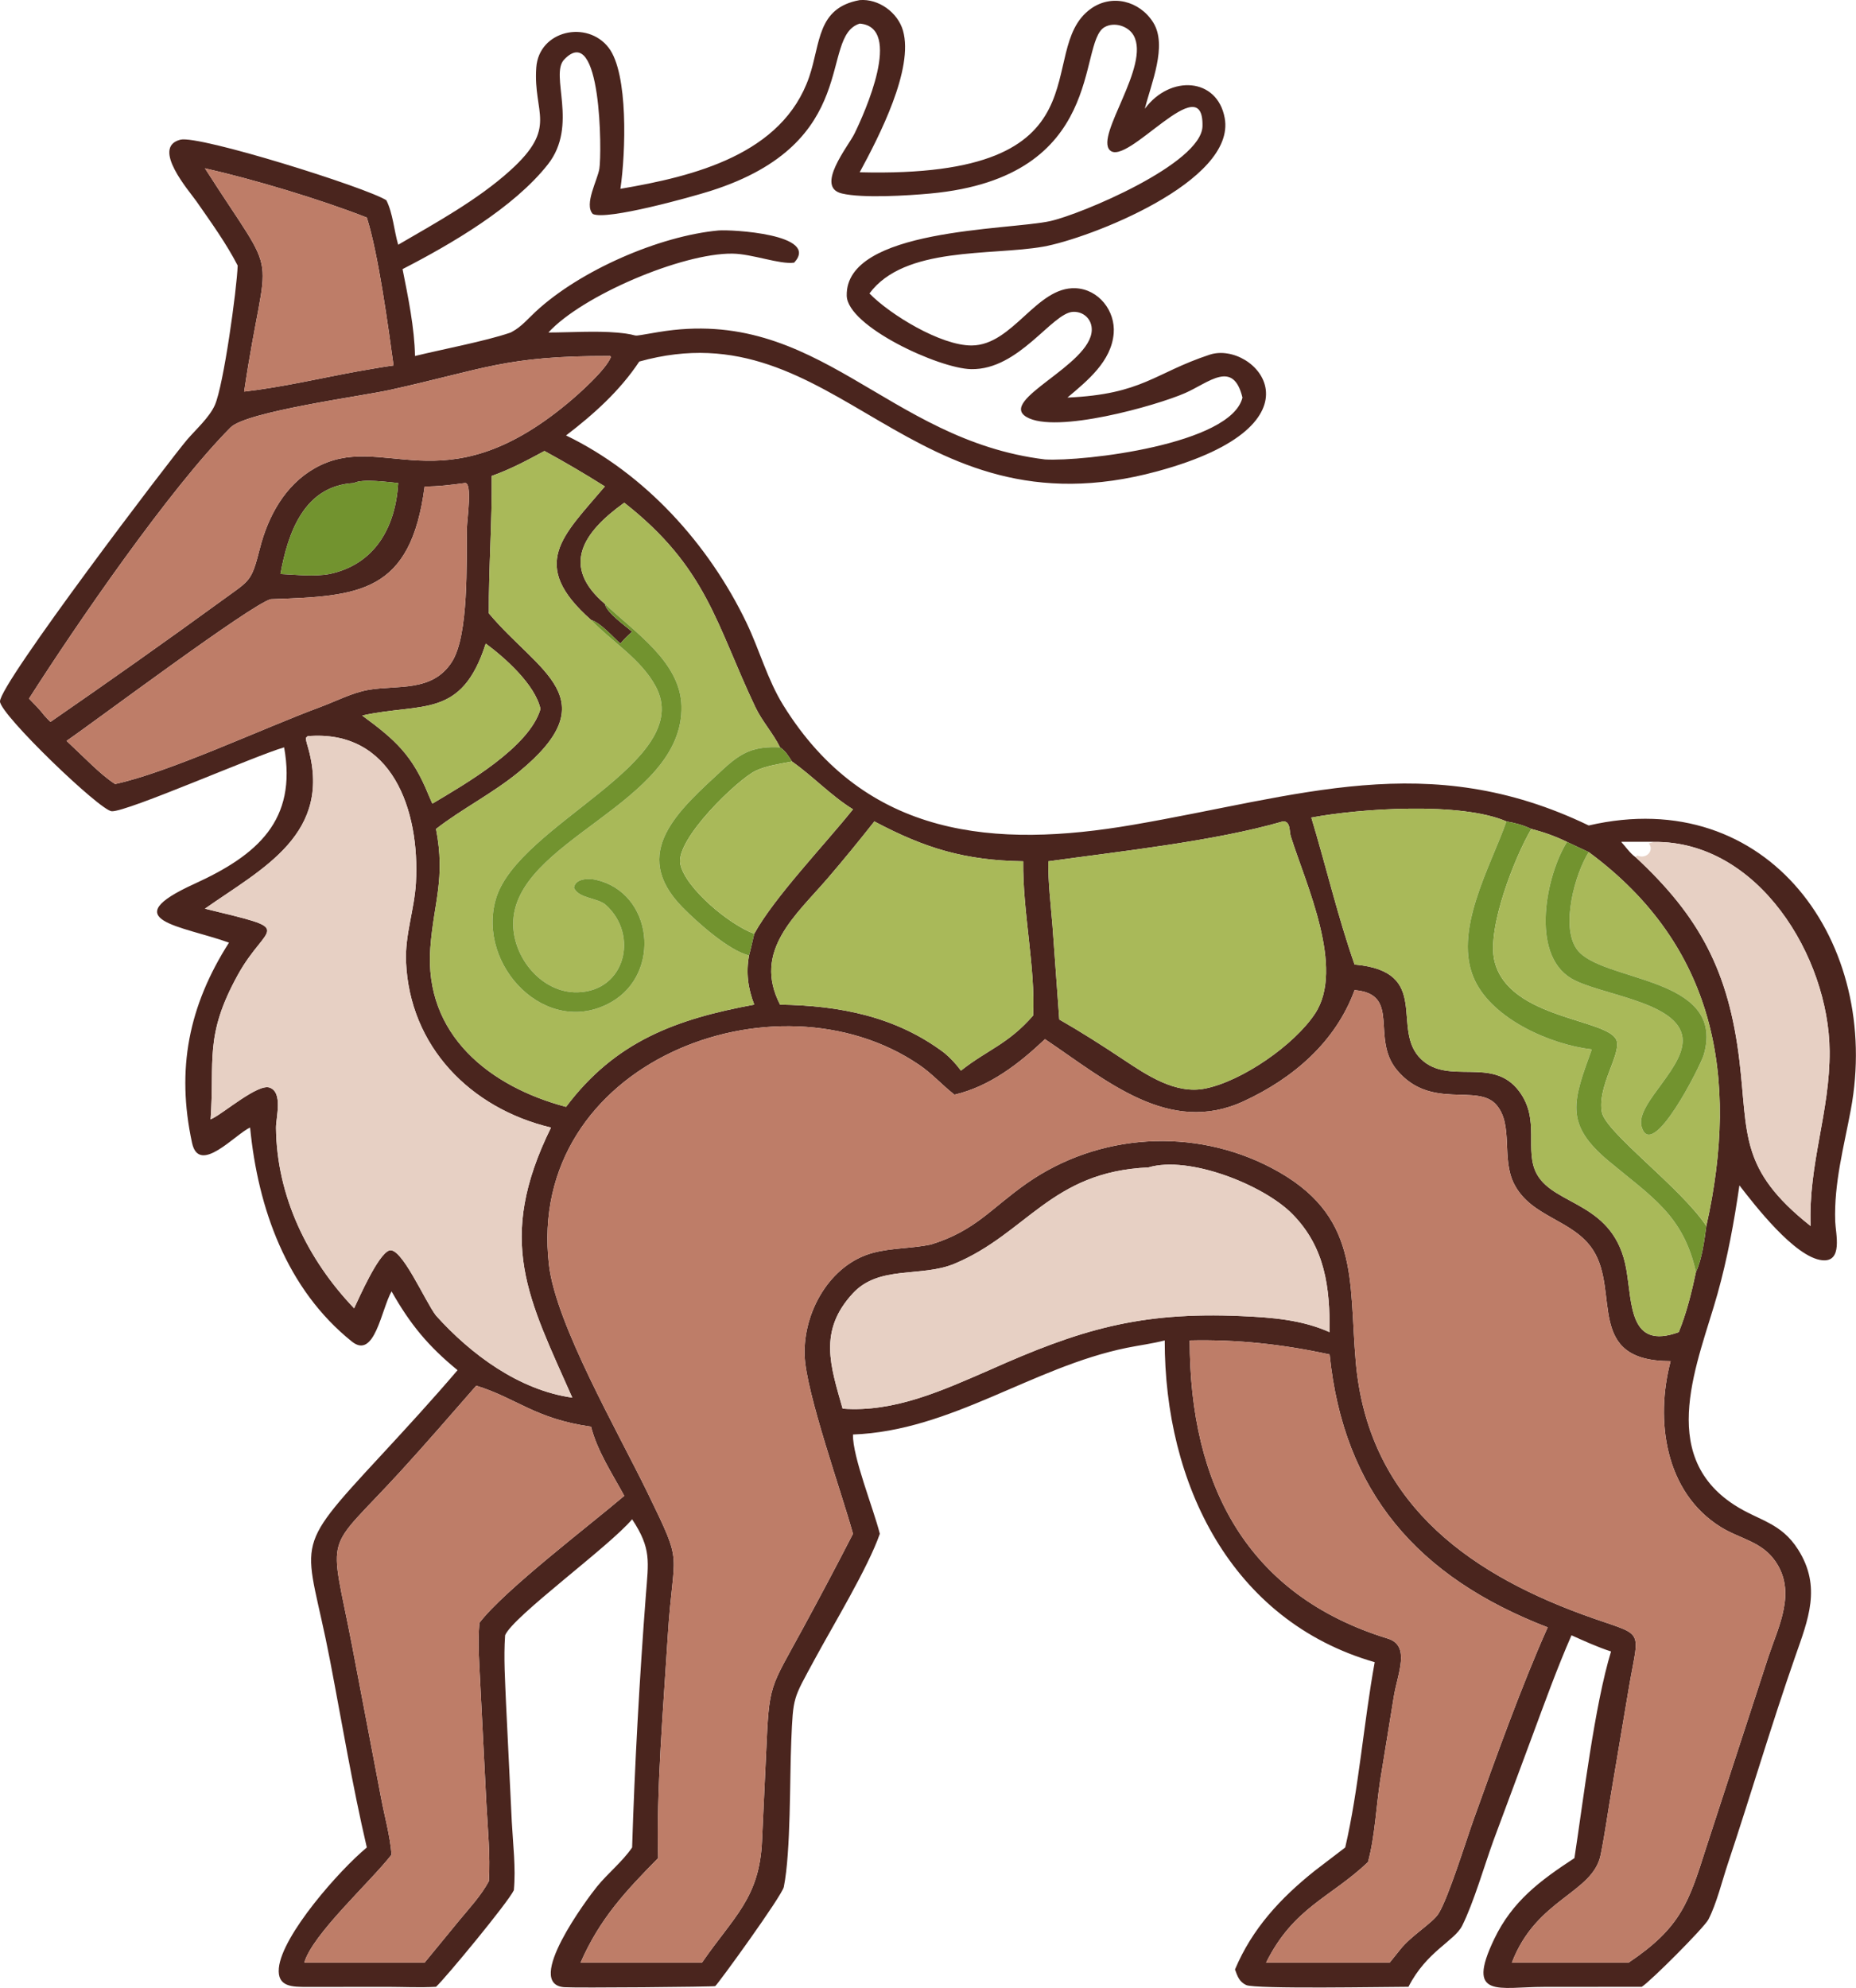
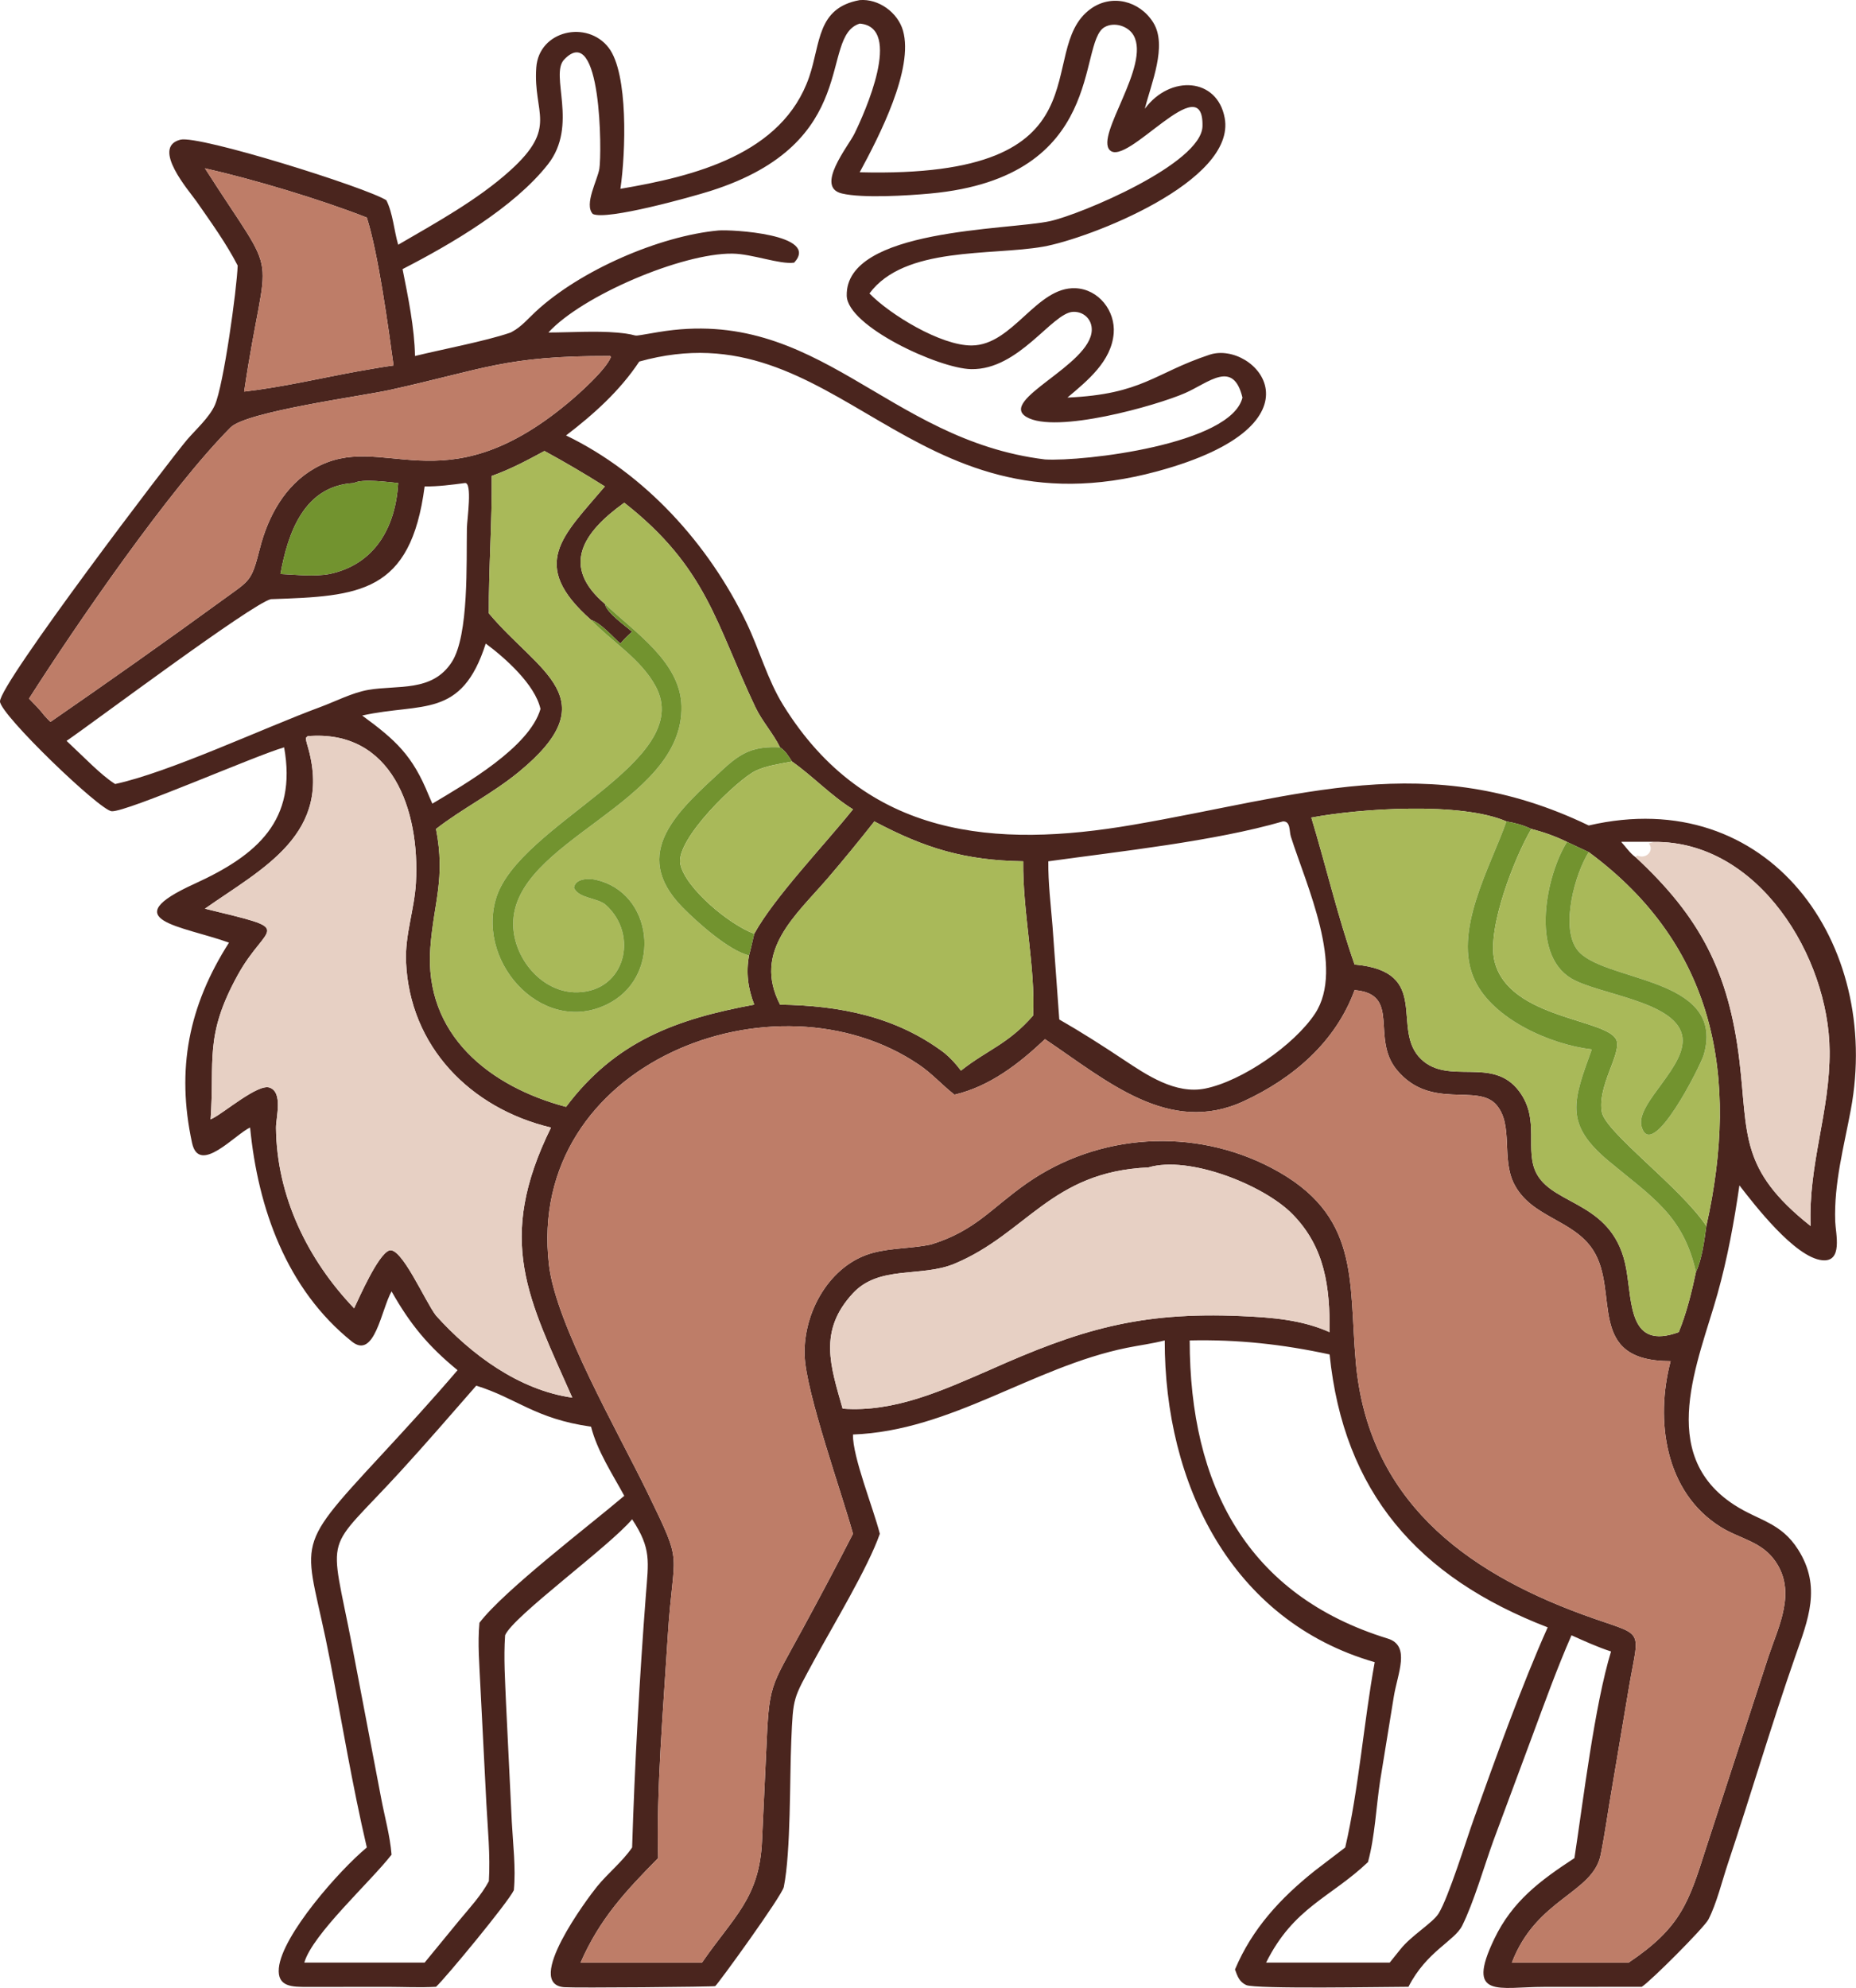
<svg xmlns="http://www.w3.org/2000/svg" version="1.1" width="302.76" height="324.21">
  <svg viewBox="29.49 18.06 302.76 324.21">
    <path fill="#4A251E" transform="scale(0.707 0.707)" d="M184.857 69.097C201.84 66.218 222.266 61.166 228.412 43.29C231.08 35.53 230.149 27.374 240.072 25.567C244.43 25.205 248.838 28.419 250.046 32.569C252.615 41.391 244.553 57.005 240.072 65.28C298.916 66.807 279.916 37.313 293.353 27.597C298.213 24.082 304.652 25.73 307.789 30.726C311.135 36.056 307.287 44.892 305.856 50.626C311.724 42.728 322.577 43.442 324.284 52.759C326.974 67.435 292.916 80.591 282.393 82.443C270.348 84.563 250.395 82.297 242.32 93.233C247.057 98.102 258.789 105.285 265.921 105.233C275.439 105.163 280.835 91.638 289.871 92.026C295.195 92.255 299.094 97.252 298.673 102.435C298.149 108.902 292.605 113.363 287.997 117.252C305.378 116.488 307.996 111.592 320.804 107.359C331.181 103.929 349.01 123.337 308.704 134.265C251.184 149.86 235.031 96.119 189.208 108.941C184.721 115.709 178.715 121.085 172.316 125.985C190.546 134.787 205.246 151.074 213.943 169.178C216.948 175.432 218.783 182.322 222.439 188.218C241.503 218.969 271.568 221.201 303.01 215.817C341.524 209.223 371.114 198.047 408.276 215.949C449.821 206.331 475.881 243.199 468.75 281.496C467.15 290.087 464.847 298.436 465.144 307.255C465.239 310.073 467.009 316.768 462.094 316.226C455.827 315.534 446.565 303.508 443.045 298.965C441.823 307.399 440.293 315.75 437.995 323.964C433.629 339.568 423.733 360.901 441.85 372.659C447.562 376.367 452.609 376.661 456.617 383.018C462.023 391.592 458.894 399.123 455.933 407.603C450.404 423.432 445.68 439.529 440.372 455.432C439.029 459.453 437.805 464.547 435.899 468.275C434.947 470.136 422.546 482.553 420.516 483.818L397.899 483.838C387.59 483.839 379.79 486.733 386.474 472.791C390.666 464.046 397.092 459.299 404.979 454.133C407.018 440.832 409.627 418.872 413.426 406.473C410.304 405.46 407.291 404.079 404.299 402.739C400.926 410.45 398.084 418.351 395.159 426.236L386.278 450.124C384.173 455.939 381.733 464.402 379.078 469.724C377.315 473.26 370.861 475.636 366.685 483.818C361.729 483.819 331.292 484.387 329.235 483.411C327.636 482.653 327.226 481.385 326.661 479.821C330.628 470.39 337.183 463.342 345.06 457.058L352.089 451.684C355.197 438.38 356.382 422.715 358.896 408.942C325.685 399.39 310.393 367.645 310.449 334.726C307.599 335.469 304.587 335.844 301.694 336.433C279.873 340.88 261.191 355.587 238.516 356.428C238.4 361.533 243.21 373.391 244.714 379.327C241.958 387.226 233.94 400.399 229.601 408.431C224.665 417.568 224.728 416.727 224.28 427.093C223.898 435.905 224.205 452.537 222.56 460.786C222.156 462.811 207.194 483.451 206.726 483.659C206.338 483.831 174.571 484.109 171.903 483.912C162.49 483.216 177.214 463.469 179.442 460.724C181.992 457.58 185.264 455.036 187.56 451.684C188.144 432.748 189.286 412.341 190.728 393.493C191.328 385.654 192.048 382.782 187.56 375.978C182.301 382.252 160.02 398.414 158.255 402.739C157.888 407.991 158.265 413.259 158.47 418.513L159.796 445.748C160.069 450.943 160.754 456.357 160.272 461.537C158.995 464.289 144.437 481.893 142.313 483.818C138.614 484.032 134.797 483.836 131.085 483.827L112.593 483.848C109.214 483.832 105.637 483.922 106.05 479.5C106.756 471.942 120.034 456.9 126.347 451.684C123.011 437.399 120.61 422.862 117.842 408.458C112.405 380.164 108.369 384.214 129.493 361.391C135.512 354.888 141.532 348.33 147.284 341.589C140.502 336.044 136.342 330.997 132.055 323.411C129.677 327.606 128.149 339.193 122.905 334.99C107.811 322.894 101.225 304.207 99.418 285.628C96.088 287.06 87.656 296.723 86.021 289.162C82.333 272.11 85.256 257.539 94.547 242.97C83.523 239.028 68.063 237.849 86.541 229.425C101.159 222.761 110.288 214.763 107.268 197.928C100.753 199.774 71.113 212.812 67.504 212.671C64.829 212.566 41.823 190.427 41.709 187.351C41.559 183.318 81.2 131.246 84.895 126.945C86.918 124.592 90.016 121.834 91.282 118.987C93.3 114.452 96.368 92.205 96.549 86.796C93.925 81.683 90.318 76.699 87.036 71.98C85.424 69.663 76.48 59.513 83.324 57.767C87.637 56.667 126.338 68.823 130.858 71.739C132.384 74.79 132.619 78.711 133.585 81.998C142.265 76.946 151.926 71.647 159.41 64.891C170.596 54.792 164.675 51.831 165.447 41.113C166.064 32.545 177.213 30.122 182.15 36.559C186.718 42.515 186.079 60.782 184.857 69.097ZM185.748 141.503C176.15 148.373 171.075 156.148 181.269 164.829C181.639 166.851 185.96 169.868 187.56 171.261C186.586 172.13 185.687 172.975 184.857 173.99C183.115 172.454 180.282 169.174 178.081 168.53C163.556 155.697 171.608 149.177 181.269 137.748C176.691 134.859 172.091 132.157 167.336 129.569C163.323 131.736 159.466 133.8 155.154 135.33C155.284 145.895 154.446 156.445 154.505 167.019C165.927 180.651 182.129 186.617 161.384 203.629C155.335 208.589 148.386 212.043 142.313 216.746C144.54 228.273 141.778 233.703 141.003 244.152C139.507 264.308 154.808 276.219 172.316 280.853C183.718 265.675 197.79 260.578 215.739 257.273C214.278 253.513 213.817 249.914 214.535 245.915C214.983 244.267 215.344 242.588 215.739 240.927C220.347 232.516 231.949 220.438 238.516 212.224C233.387 209.033 229.342 204.645 224.452 201.2C223.656 199.947 222.952 198.767 221.694 197.928C220.067 194.646 217.551 191.924 215.983 188.629C206.959 169.662 204.884 156.502 185.748 141.503ZM389.286 215.014C378.841 210.458 355.506 212.01 344.271 214.127C347.669 225.339 350.371 236.989 354.254 248.024C372.288 249.618 362.385 262.92 369.6 269.849C375.963 275.958 386.061 269.115 392.173 277.189C397.229 283.866 393.28 290.925 396.323 296.394C400.463 303.836 414.27 302.727 416.965 318.414C418.335 326.39 417.622 336.981 429.043 332.823C430.845 328.446 432.039 323.557 433.017 318.93C434.422 315.961 434.967 311.585 435.41 308.339C443.132 273.788 437.387 243.559 408.276 222.09L403.275 219.744C400.568 218.432 397.951 217.498 395.037 216.746C393.098 215.845 391.378 215.372 389.286 215.014ZM423.277 219.744L415.817 219.744C416.789 220.831 417.866 222.349 419.027 223.194C433.773 236.863 440.577 249.469 443.046 270.195C445.078 287.256 442.927 295.238 459.469 308.339C458.927 293.912 463.96 282.032 463.853 267.968C463.688 246.302 447.414 219.419 423.277 219.744ZM240.072 30.988C230.58 33.982 240.842 58.416 205.653 69.585C201.386 70.939 181.694 76.443 178.485 74.9C176.421 72.678 179.571 67.121 180.003 64.463C180.594 60.833 180.477 30.261 171.878 39.281C168.495 42.83 175.235 54.427 168.128 63.458C160.295 73.412 145.809 81.851 134.593 87.618C135.855 93.947 137.36 101.223 137.461 107.658C143.64 106.148 153.716 104.229 159.295 102.326L159.541 102.24L159.91 102.042C162.037 100.888 163.516 99.089 165.272 97.456C175.543 87.902 193.873 79.965 207.47 78.707C210.34 78.441 231.033 79.574 224.942 86.127C221.638 86.6 215.28 84.095 210.695 84.046C199.043 83.922 176.011 93.738 168.241 102.24C173.276 102.235 179.189 101.827 184.127 102.267C190.771 102.858 185.511 103.494 193.629 102.139C230.679 95.955 246.1 127.031 282.821 131.519C291.719 132.042 325.751 128.056 328.383 117.252C326.238 108.392 320.625 113.819 315.121 116.222C308.479 119.121 285.25 125.687 278.552 121.724C271.948 117.817 293.354 109.801 293.61 101.712C293.689 99.219 291.766 97.379 289.317 97.473C284.462 97.657 276.831 110.918 265.767 110.696C258.327 110.547 237.245 100.823 237.076 93.761C236.704 78.207 274.413 78.657 283.994 76.551C291.083 74.993 318.961 63.301 319.159 54.654C319.477 40.791 301.689 64.231 297.761 60.167C294.433 56.724 307.185 40.664 303.27 33.72C302.032 31.524 298.769 30.533 296.558 31.812C290.236 35.471 297.229 66.391 256.381 70.182C251.236 70.659 240.76 71.315 235.954 70.174C229.684 68.686 237.448 59.251 238.853 56.389C241.199 51.611 250.129 31.8 240.072 30.988ZM88.995 64.368C106.918 92.413 103.269 80.347 98.046 115.869C106.768 114.869 115.554 112.792 124.201 111.207C126.963 110.746 129.738 110.213 132.512 109.842C131.316 101.1 128.996 83.99 126.347 75.729C115.614 71.506 100.014 66.849 88.995 64.368ZM182.345 107.658C158.217 107.621 153.702 110.625 131.508 115.523C125.278 116.898 98.549 120.485 94.918 124.136C80.789 138.342 59.397 169.46 48.403 186.684C49.607 187.949 50.898 189.194 51.949 190.589C52.407 191.058 52.876 191.626 53.376 192.043C66.677 182.859 79.945 173.498 93.017 163.984C99.508 159.26 99.684 159.839 101.693 151.973C103.58 144.587 107.461 137.495 114.247 133.595C130.02 124.529 143.506 142.774 172.661 118.574C175.257 116.419 181.517 110.861 182.688 107.845C182.407 107.634 182.537 107.643 182.345 107.658ZM123.415 136.967C111.986 137.533 108.183 148.206 106.42 157.939C110.125 158.098 114.092 158.599 117.748 157.939C128.304 155.715 132.999 147.01 133.585 136.967C131.465 136.772 125.195 135.903 123.415 136.967ZM148.951 136.967C145.865 137.374 142.808 137.777 139.687 137.748C136.46 162.406 124.658 163.071 104.211 163.748C99.863 164.76 62.875 192.493 57.069 196.434L63.062 202.143C64.741 203.686 66.349 205.149 68.273 206.387C80.725 203.719 102.741 193.381 115.547 188.657C119.119 187.339 122.986 185.312 126.698 184.671C133.468 183.501 141.441 185.262 145.963 178.234C149.942 172.05 149.293 155.111 149.437 147.336C149.473 145.401 150.779 136.646 148.951 136.967ZM153.786 173.99C148.205 191.485 139.045 187.532 125.28 190.589C133.049 196.287 136.891 199.787 140.604 208.938L141.465 210.913C149.148 206.341 163.845 197.922 166.418 189.074C165.168 183.436 158.231 177.274 153.786 173.99ZM112.681 195.347L112.284 195.749C112.324 196.314 112.423 196.755 112.589 197.297C118.858 217.882 102.109 225.902 88.995 235.141C110.468 240.387 103.299 238.215 96.561 250.451C88.796 264.551 91.282 270.112 90.293 283.742L90.748 283.52C93.459 282.18 101.246 275.478 103.898 276.405C107.069 277.512 105.37 283.267 105.393 285.704C105.544 301.425 112.668 316.086 123.415 327.312C124.717 324.584 128.875 315.079 131.449 314.007C134.262 312.835 139.824 325.824 142.313 329.003C150.385 337.973 161.477 346.194 173.755 347.924C163.671 325.082 155.968 311.787 168.842 285.628C150.217 281.194 136.212 266.891 135.395 247.396C135.134 241.157 137.326 235.349 137.674 229.2C138.622 212.464 132.211 193.709 112.681 195.347ZM243.451 215.014C239.963 219.424 236.41 223.795 232.744 228.06C225.288 236.735 215.305 244.871 221.694 257.273C235.338 257.482 248.35 259.935 259.595 268.402C261.076 269.625 262.278 270.958 263.43 272.493C269.616 267.605 274.237 266.474 280.082 259.789C280.642 248.748 277.661 235.924 277.793 224.216C264.365 223.999 255.285 221.282 243.451 215.014ZM337.706 215.014C321.795 219.616 300.041 221.922 283.589 224.216C283.536 229.199 284.159 234.205 284.557 239.169L286.118 260.7C291.143 263.573 296.045 266.707 300.863 269.912C306.298 273.518 312.92 278.017 319.788 276.628C328.334 274.899 340.347 266.575 345.125 259.346C352.06 248.852 343.071 229.619 339.551 218.518C339.145 217.238 339.529 214.925 337.706 215.014ZM354.254 253.926C349.881 265.868 340.087 274.287 328.635 279.568C311.399 287.517 297.049 274.786 282.821 265.237C276.85 270.881 270.11 276.133 261.937 278.045L261.76 277.908C259.034 275.752 256.771 273.2 253.867 271.215C220.716 248.538 162.955 270.684 168.371 317.287C169.964 330.997 184.213 355.645 191.148 369.911C199.664 387.43 197.051 382.315 195.774 403.112C194.806 418.878 193.117 438.53 193.565 454.133C185.984 461.837 180.113 468.098 175.668 478.236L203.688 478.236C211.007 467.608 216.965 463.379 217.53 450.098L218.48 429.847C219.209 413.584 219.196 415.456 227.016 401.057C230.925 393.859 234.782 386.617 238.516 379.327C235.999 370.073 227.636 346.718 227.356 338.153C227.033 328.264 233.135 317.229 243.078 314.537C247.436 313.357 252.071 313.538 256.497 312.605C266.787 309.436 270.387 304.237 278.634 298.475C295.196 286.904 317.183 285.538 335.103 294.943C355.625 305.714 352.862 320.717 354.527 339.673C357.307 371.321 379.418 387.847 406.681 397.883C421.387 403.296 420.056 400.282 417.58 414.586L413.624 438.087C412.729 443.162 412.056 448.305 411.038 453.354C409.238 462.288 396.21 463.399 390.547 478.236L417.491 478.236C429.588 470.103 431.37 464.311 435.355 451.787L449.747 407.634C452.153 400.482 456.232 392.725 451.321 385.647C448.139 381.062 443.189 380.529 438.767 377.786C425.819 369.759 423.571 353.109 427.168 339.506C407.417 339.506 415.527 323.592 409.291 313.904C404.715 306.796 395.044 306.431 391.062 298.63C388.066 292.758 390.945 285.095 387.018 280.446C382.643 275.268 371.908 281.801 364.026 272.361C357.864 264.982 365.103 254.841 354.254 253.926ZM306.675 294.825C284.216 295.797 278.623 310.074 261.919 317.043C254.247 320.244 244.573 317.302 238.505 323.852C230.46 332.536 233.33 340.587 236.129 350.466C248.1 351.363 259.214 346.242 269.937 341.589C290.661 332.328 304.501 328.058 328.143 329.112C335.102 329.422 342.061 329.935 348.488 332.823C348.567 322.5 347.482 313.282 339.905 305.583C333.289 298.86 316.047 292.008 306.675 294.825ZM316.207 334.726C316.225 368.145 329.437 393.505 361.901 403.494C367.254 405.141 364.159 411.564 363.297 416.92L360.156 436.234C359.213 442.368 358.963 449.091 357.344 455.053C348.739 463.233 340.182 465.482 333.838 478.236L362.359 478.236L364.8 475.197C367.34 471.981 372.265 469.1 373.626 466.928C375.895 463.308 380.02 449.982 381.692 445.313C386.659 431.444 392.921 414.016 398.809 400.908C368.765 389.34 351.717 369.627 348.488 337.96C337.668 335.615 327.294 334.475 316.207 334.726ZM151.597 345.163C145.816 351.768 140.073 358.425 134.146 364.9C116.167 384.544 117.682 377.763 122.967 405.252L129.638 440.235C130.446 444.537 131.713 448.998 132.055 453.342C127.082 459.729 113.83 471.666 111.921 478.236L136.737 478.236L139.687 478.236L147.667 468.513C150.061 465.634 152.718 462.772 154.505 459.465C154.859 453.54 154.258 447.479 153.931 441.556L152.546 414.425C152.333 409.628 151.879 404.634 152.334 399.853C158.077 392.323 178.003 377.183 185.748 370.571C182.986 365.474 179.52 360.265 178.081 354.618C165.188 352.813 160.86 348.016 151.597 345.163Z" />
    <defs>
      <linearGradient id="SvgjsLinearGradient1001" gradientUnits="userSpaceOnUse" x1="269.317" y1="18.021" x2="214.281" y2="141.02">
        <stop offset="0" stop-color="#CE9F8A" />
        <stop offset="1" stop-color="#E0E5C5" />
      </linearGradient>
    </defs>
    <path fill="url(#gradient_0)" transform="scale(0.707 0.707)" d="M134.593 87.618C145.809 81.851 160.295 73.412 168.128 63.458C175.235 54.427 168.495 42.83 171.878 39.281C180.477 30.261 180.594 60.833 180.003 64.463C179.571 67.121 176.421 72.678 178.485 74.9C181.694 76.443 201.386 70.939 205.653 69.585C240.842 58.416 230.58 33.982 240.072 30.988C250.129 31.8 241.199 51.611 238.853 56.389C237.448 59.251 229.684 68.686 235.954 70.174C240.76 71.315 251.236 70.659 256.381 70.182C297.229 66.391 290.236 35.471 296.558 31.812C298.769 30.533 302.032 31.524 303.27 33.72C307.185 40.664 294.433 56.724 297.761 60.167C301.689 64.231 319.477 40.791 319.159 54.654C318.961 63.301 291.083 74.993 283.994 76.551C274.413 78.657 236.704 78.207 237.076 93.761C237.245 100.823 258.327 110.547 265.767 110.696C276.831 110.918 284.462 97.657 289.317 97.473C291.766 97.379 293.689 99.219 293.61 101.712C293.354 109.801 271.948 117.817 278.552 121.724C285.25 125.687 308.479 119.121 315.121 116.222C320.625 113.819 326.238 108.392 328.383 117.252C325.751 128.056 291.719 132.042 282.821 131.519C246.1 127.031 230.679 95.955 193.629 102.139C185.511 103.494 190.771 102.858 184.127 102.267C179.189 101.827 173.276 102.235 168.241 102.24C176.011 93.738 199.043 83.922 210.695 84.046C215.28 84.095 221.638 86.6 224.942 86.127C231.033 79.574 210.34 78.441 207.47 78.707C193.873 79.965 175.543 87.902 165.272 97.456C163.516 99.089 162.037 100.888 159.91 102.042L159.541 102.24L159.295 102.326C153.716 104.229 143.64 106.148 137.461 107.658C137.36 101.223 135.855 93.947 134.593 87.618Z" />
    <path fill="#BE7D68" transform="scale(0.707 0.707)" d="M98.046 115.869C103.269 80.347 106.918 92.413 88.995 64.368C100.014 66.849 115.614 71.506 126.347 75.729C128.996 83.99 131.316 101.1 132.512 109.842C129.738 110.213 126.963 110.746 124.201 111.207C115.554 112.792 106.768 114.869 98.046 115.869Z" />
    <path fill="#BE7D68" transform="scale(0.707 0.707)" d="M48.403 186.684C59.397 169.46 80.789 138.342 94.918 124.136C98.549 120.485 125.278 116.898 131.508 115.523C153.702 110.625 158.217 107.621 182.345 107.658C182.537 107.643 182.407 107.634 182.688 107.845C181.517 110.861 175.257 116.419 172.661 118.574C143.506 142.774 130.02 124.529 114.247 133.595C107.461 137.495 103.58 144.587 101.693 151.973C99.684 159.839 99.508 159.26 93.017 163.984C79.945 173.498 66.677 182.859 53.376 192.043C52.876 191.626 52.407 191.058 51.949 190.589C50.898 189.194 49.607 187.949 48.403 186.684Z" />
    <path fill="#A9B959" transform="scale(0.707 0.707)" d="M181.269 164.829C171.075 156.148 176.15 148.373 185.748 141.503C204.884 156.502 206.959 169.662 215.983 188.629C217.551 191.924 220.067 194.646 221.694 197.928C215.643 197.66 212.845 199.018 208.494 203.042C198.403 212.378 186.79 222.213 199.207 234.843C202.52 238.213 209.91 244.848 214.535 245.915C213.817 249.914 214.278 253.513 215.739 257.273C197.79 260.578 183.718 265.675 172.316 280.853C154.808 276.219 139.507 264.308 141.003 244.152C141.778 233.703 144.54 228.273 142.313 216.746C148.386 212.043 155.335 208.589 161.384 203.629C182.129 186.617 165.927 180.651 154.505 167.019C154.446 156.445 155.284 145.895 155.154 135.33C159.466 133.8 163.323 131.736 167.336 129.569C172.091 132.157 176.691 134.859 181.269 137.748C171.608 149.177 163.556 155.697 178.081 168.53C182.924 173.594 189.556 177.508 192.97 183.805C202.486 201.356 161.208 215.556 156.126 232.904C151.621 248.282 167.895 265.173 182.768 256.674C194.39 250.034 192.385 231.464 179.208 228.48C177.565 228.108 174.406 228.139 174.145 230.345C175.313 232.859 179.594 232.564 181.526 234.309C189.141 241.19 186 254.179 174.955 254.432C166.772 254.62 160.176 246.57 160.121 238.756C159.984 219.257 199.508 211.075 198.943 188.387C198.688 178.164 188.029 171.301 181.269 164.829Z" />
    <path fill="#72932F" transform="scale(0.707 0.707)" d="M106.42 157.939C108.183 148.206 111.986 137.533 123.415 136.967C125.195 135.903 131.465 136.772 133.585 136.967C132.999 147.01 128.304 155.715 117.748 157.939C114.092 158.599 110.125 158.098 106.42 157.939Z" />
-     <path fill="#BE7D68" transform="scale(0.707 0.707)" d="M139.687 137.748C142.808 137.777 145.865 137.374 148.951 136.967C150.779 136.646 149.473 145.401 149.437 147.336C149.293 155.111 149.942 172.05 145.963 178.234C141.441 185.262 133.468 183.501 126.698 184.671C122.986 185.312 119.119 187.339 115.547 188.657C102.741 193.381 80.725 203.719 68.273 206.387C66.349 205.149 64.741 203.686 63.062 202.143L57.069 196.434C62.875 192.493 99.863 164.76 104.211 163.748C124.658 163.071 136.46 162.406 139.687 137.748Z" />
    <path fill="#72932F" transform="scale(0.707 0.707)" d="M181.269 164.829C188.029 171.301 198.688 178.164 198.943 188.387C199.508 211.075 159.984 219.257 160.121 238.756C160.176 246.57 166.772 254.62 174.955 254.432C186 254.179 189.141 241.19 181.526 234.309C179.594 232.564 175.313 232.859 174.145 230.345C174.406 228.139 177.565 228.108 179.208 228.48C192.385 231.464 194.39 250.034 182.768 256.674C167.895 265.173 151.621 248.282 156.126 232.904C161.208 215.556 202.486 201.356 192.97 183.805C189.556 177.508 182.924 173.594 178.081 168.53C180.282 169.174 183.115 172.454 184.857 173.99C185.687 172.975 186.586 172.13 187.56 171.261C185.96 169.868 181.639 166.851 181.269 164.829Z" />
-     <path fill="#A9B959" transform="scale(0.707 0.707)" d="M125.28 190.589C139.045 187.532 148.205 191.485 153.786 173.99C158.231 177.274 165.168 183.436 166.418 189.074C163.845 197.922 149.148 206.341 141.465 210.913L140.604 208.938C136.891 199.787 133.049 196.287 125.28 190.589Z" />
    <path fill="#E7D0C4" transform="scale(0.707 0.707)" d="M88.995 235.141C102.109 225.902 118.858 217.882 112.589 197.297C112.423 196.755 112.324 196.314 112.284 195.749L112.681 195.347C132.211 193.709 138.622 212.464 137.674 229.2C137.326 235.349 135.134 241.157 135.395 247.396C136.212 266.891 150.217 281.194 168.842 285.628C155.968 311.787 163.671 325.082 173.755 347.924C161.477 346.194 150.385 337.973 142.313 329.003C139.824 325.824 134.262 312.835 131.449 314.007C128.875 315.079 124.717 324.584 123.415 327.312C112.668 316.086 105.544 301.425 105.393 285.704C105.37 283.267 107.069 277.512 103.898 276.405C101.246 275.478 93.459 282.18 90.748 283.52L90.293 283.742C91.282 270.112 88.796 264.551 96.561 250.451C103.299 238.215 110.468 240.387 88.995 235.141Z" />
    <path fill="#72932F" transform="scale(0.707 0.707)" d="M221.694 197.928C222.952 198.767 223.656 199.947 224.452 201.2C221.676 201.744 218.632 202.12 216.059 203.336C212.023 205.243 197.441 219.133 198.691 224.903C199.893 230.455 210.027 238.858 215.739 240.927C215.344 242.588 214.983 244.267 214.535 245.915C209.91 244.848 202.52 238.213 199.207 234.843C186.79 222.213 198.403 212.378 208.494 203.042C212.845 199.018 215.643 197.66 221.694 197.928Z" />
    <path fill="#A9B959" transform="scale(0.707 0.707)" d="M215.739 240.927C210.027 238.858 199.893 230.455 198.691 224.903C197.441 219.133 212.023 205.243 216.059 203.336C218.632 202.12 221.676 201.744 224.452 201.2C229.342 204.645 233.387 209.033 238.516 212.224C231.949 220.438 220.347 232.516 215.739 240.927Z" />
    <path fill="#A9B959" transform="scale(0.707 0.707)" d="M344.271 214.127C355.506 212.01 378.841 210.458 389.286 215.014C385.606 225.553 376.738 240.544 381.994 251.663C386.22 260.602 399.323 266.467 408.984 267.596C404.655 279.568 402.594 284.758 412.833 293.31C422.804 301.64 430.05 305.791 433.017 318.93C432.039 323.557 430.845 328.446 429.043 332.823C417.622 336.981 418.335 326.39 416.965 318.414C414.27 302.727 400.463 303.836 396.323 296.394C393.28 290.925 397.229 283.866 392.173 277.189C386.061 269.115 375.963 275.958 369.6 269.849C362.385 262.92 372.288 249.618 354.254 248.024C350.371 236.989 347.669 225.339 344.271 214.127Z" />
    <path fill="#72932F" transform="scale(0.707 0.707)" d="M389.286 215.014C391.378 215.372 393.098 215.845 395.037 216.746C391.172 223.279 384.751 239.683 386.527 247.173C389.775 260.876 413.495 260.445 414.771 265.742C415.555 268.995 410.255 276.212 411.307 282.072C412.141 286.716 429.63 299.558 435.41 308.339C434.967 311.585 434.422 315.961 433.017 318.93C430.05 305.791 422.804 301.64 412.833 293.31C402.594 284.758 404.655 279.568 408.984 267.596C399.323 266.467 386.22 260.602 381.994 251.663C376.738 240.544 385.606 225.553 389.286 215.014Z" />
    <path fill="#A9B959" transform="scale(0.707 0.707)" d="M221.694 257.273C215.305 244.871 225.288 236.735 232.744 228.06C236.41 223.795 239.963 219.424 243.451 215.014C255.285 221.282 264.365 223.999 277.793 224.216C277.661 235.924 280.642 248.748 280.082 259.789C274.237 266.474 269.616 267.605 263.43 272.493C262.278 270.958 261.076 269.625 259.595 268.402C248.35 259.935 235.338 257.482 221.694 257.273Z" />
-     <path fill="#A9B959" transform="scale(0.707 0.707)" d="M283.589 224.216C300.041 221.922 321.795 219.616 337.706 215.014C339.529 214.925 339.145 217.238 339.551 218.518C343.071 229.619 352.06 248.852 345.125 259.346C340.347 266.575 328.334 274.899 319.788 276.628C312.92 278.017 306.298 273.518 300.863 269.912C296.045 266.707 291.143 263.573 286.118 260.7L284.557 239.169C284.159 234.205 283.536 229.199 283.589 224.216Z" />
    <path fill="#A9B959" transform="scale(0.707 0.707)" d="M395.037 216.746C397.951 217.498 400.568 218.432 403.275 219.744C398.543 227.177 394.651 245.492 404.231 251.214C410.453 254.93 427.782 256.389 429.776 264.133C431.591 271.184 418.991 279.92 420.461 285.352C422.771 293.887 434.148 271.231 434.841 268.773C439.999 250.478 411.043 252.214 405.523 244.49C401.702 239.143 405.202 226.896 408.276 222.09C437.387 243.559 443.132 273.788 435.41 308.339C429.63 299.558 412.141 286.716 411.307 282.072C410.255 276.212 415.555 268.995 414.771 265.742C413.495 260.445 389.775 260.876 386.527 247.173C384.751 239.683 391.172 223.279 395.037 216.746Z" />
    <path fill="#72932F" transform="scale(0.707 0.707)" d="M403.275 219.744L408.276 222.09C405.202 226.896 401.702 239.143 405.523 244.49C411.043 252.214 439.999 250.478 434.841 268.773C434.148 271.231 422.771 293.887 420.461 285.352C418.991 279.92 431.591 271.184 429.776 264.133C427.782 256.389 410.453 254.93 404.231 251.214C394.651 245.492 398.543 227.177 403.275 219.744Z" />
    <path fill="white" transform="scale(0.707 0.707)" d="M415.817 219.744L423.277 219.744L422.15 220.077C423.415 221.662 421.675 223.798 419.515 222.894L419.027 223.194C417.866 222.349 416.789 220.831 415.817 219.744Z" />
    <path fill="#E7D0C4" transform="scale(0.707 0.707)" d="M423.277 219.744C447.414 219.419 463.688 246.302 463.853 267.968C463.96 282.032 458.927 293.912 459.469 308.339C442.927 295.238 445.078 287.256 443.046 270.195C440.577 249.469 433.773 236.863 419.027 223.194L419.515 222.894C421.675 223.798 423.415 221.662 422.15 220.077L423.277 219.744Z" />
    <path fill="#BE7D68" transform="scale(0.707 0.707)" d="M282.821 265.237C297.049 274.786 311.399 287.517 328.635 279.568C340.087 274.287 349.881 265.868 354.254 253.926C365.103 254.841 357.864 264.982 364.026 272.361C371.908 281.801 382.643 275.268 387.018 280.446C390.945 285.095 388.066 292.758 391.062 298.63C395.044 306.431 404.715 306.796 409.291 313.904C415.527 323.592 407.417 339.506 427.168 339.506C423.571 353.109 425.819 369.759 438.767 377.786C443.189 380.529 448.139 381.062 451.321 385.647C456.232 392.725 452.153 400.482 449.747 407.634L435.355 451.787C431.37 464.311 429.588 470.103 417.491 478.236L390.547 478.236C396.21 463.399 409.238 462.288 411.038 453.354C412.056 448.305 412.729 443.162 413.624 438.087L417.58 414.586C420.056 400.282 421.387 403.296 406.681 397.883C379.418 387.847 357.307 371.321 354.527 339.673C352.862 320.717 355.625 305.714 335.103 294.943C317.183 285.538 295.196 286.904 278.634 298.475C270.387 304.237 266.787 309.436 256.497 312.605C252.071 313.538 247.436 313.357 243.078 314.537C233.135 317.229 227.033 328.264 227.356 338.153C227.636 346.718 235.999 370.073 238.516 379.327C234.782 386.617 230.925 393.859 227.016 401.057C219.196 415.456 219.209 413.584 218.48 429.847L217.53 450.098C216.965 463.379 211.007 467.608 203.688 478.236L175.668 478.236C180.113 468.098 185.984 461.837 193.565 454.133C193.117 438.53 194.806 418.878 195.774 403.112C197.051 382.315 199.664 387.43 191.148 369.911C184.213 355.645 169.964 330.997 168.371 317.287C162.955 270.684 220.716 248.538 253.867 271.215C256.771 273.2 259.034 275.752 261.76 277.908L261.937 278.045C270.11 276.133 276.85 270.881 282.821 265.237Z" />
    <path fill="#E7D0C4" transform="scale(0.707 0.707)" d="M236.129 350.466C233.33 340.587 230.46 332.536 238.505 323.852C244.573 317.302 254.247 320.244 261.919 317.043C278.623 310.074 284.216 295.797 306.675 294.825C316.047 292.008 333.289 298.86 339.905 305.583C347.482 313.282 348.567 322.5 348.488 332.823C342.061 329.935 335.102 329.422 328.143 329.112C304.501 328.058 290.661 332.328 269.937 341.589C259.214 346.242 248.1 351.363 236.129 350.466Z" />
-     <path fill="#BE7D68" transform="scale(0.707 0.707)" d="M357.344 455.053C358.963 449.091 359.213 442.368 360.156 436.234L363.297 416.92C364.159 411.564 367.254 405.141 361.901 403.494C329.437 393.505 316.225 368.145 316.207 334.726C327.294 334.475 337.668 335.615 348.488 337.96C351.717 369.627 368.765 389.34 398.809 400.908C392.921 414.016 386.659 431.444 381.692 445.313C380.02 449.982 375.895 463.308 373.626 466.928C372.265 469.1 367.34 471.981 364.8 475.197L362.359 478.236L333.838 478.236C340.182 465.482 348.739 463.233 357.344 455.053Z" />
-     <path fill="#BE7D68" transform="scale(0.707 0.707)" d="M132.055 453.342C131.713 448.998 130.446 444.537 129.638 440.235L122.967 405.252C117.682 377.763 116.167 384.544 134.146 364.9C140.073 358.425 145.816 351.768 151.597 345.163C160.86 348.016 165.188 352.813 178.081 354.618C179.52 360.265 182.986 365.474 185.748 370.571C178.003 377.183 158.077 392.323 152.334 399.853C151.879 404.634 152.333 409.628 152.546 414.425L153.931 441.556C154.258 447.479 154.859 453.54 154.505 459.465C152.718 462.772 150.061 465.634 147.667 468.513L139.687 478.236L136.737 478.236L111.921 478.236C113.83 471.666 127.082 459.729 132.055 453.342Z" />
  </svg>
  <style>@media (prefers-color-scheme: light) { :root { filter: none; } }
@media (prefers-color-scheme: dark) { :root { filter: none; } }
</style>
</svg>